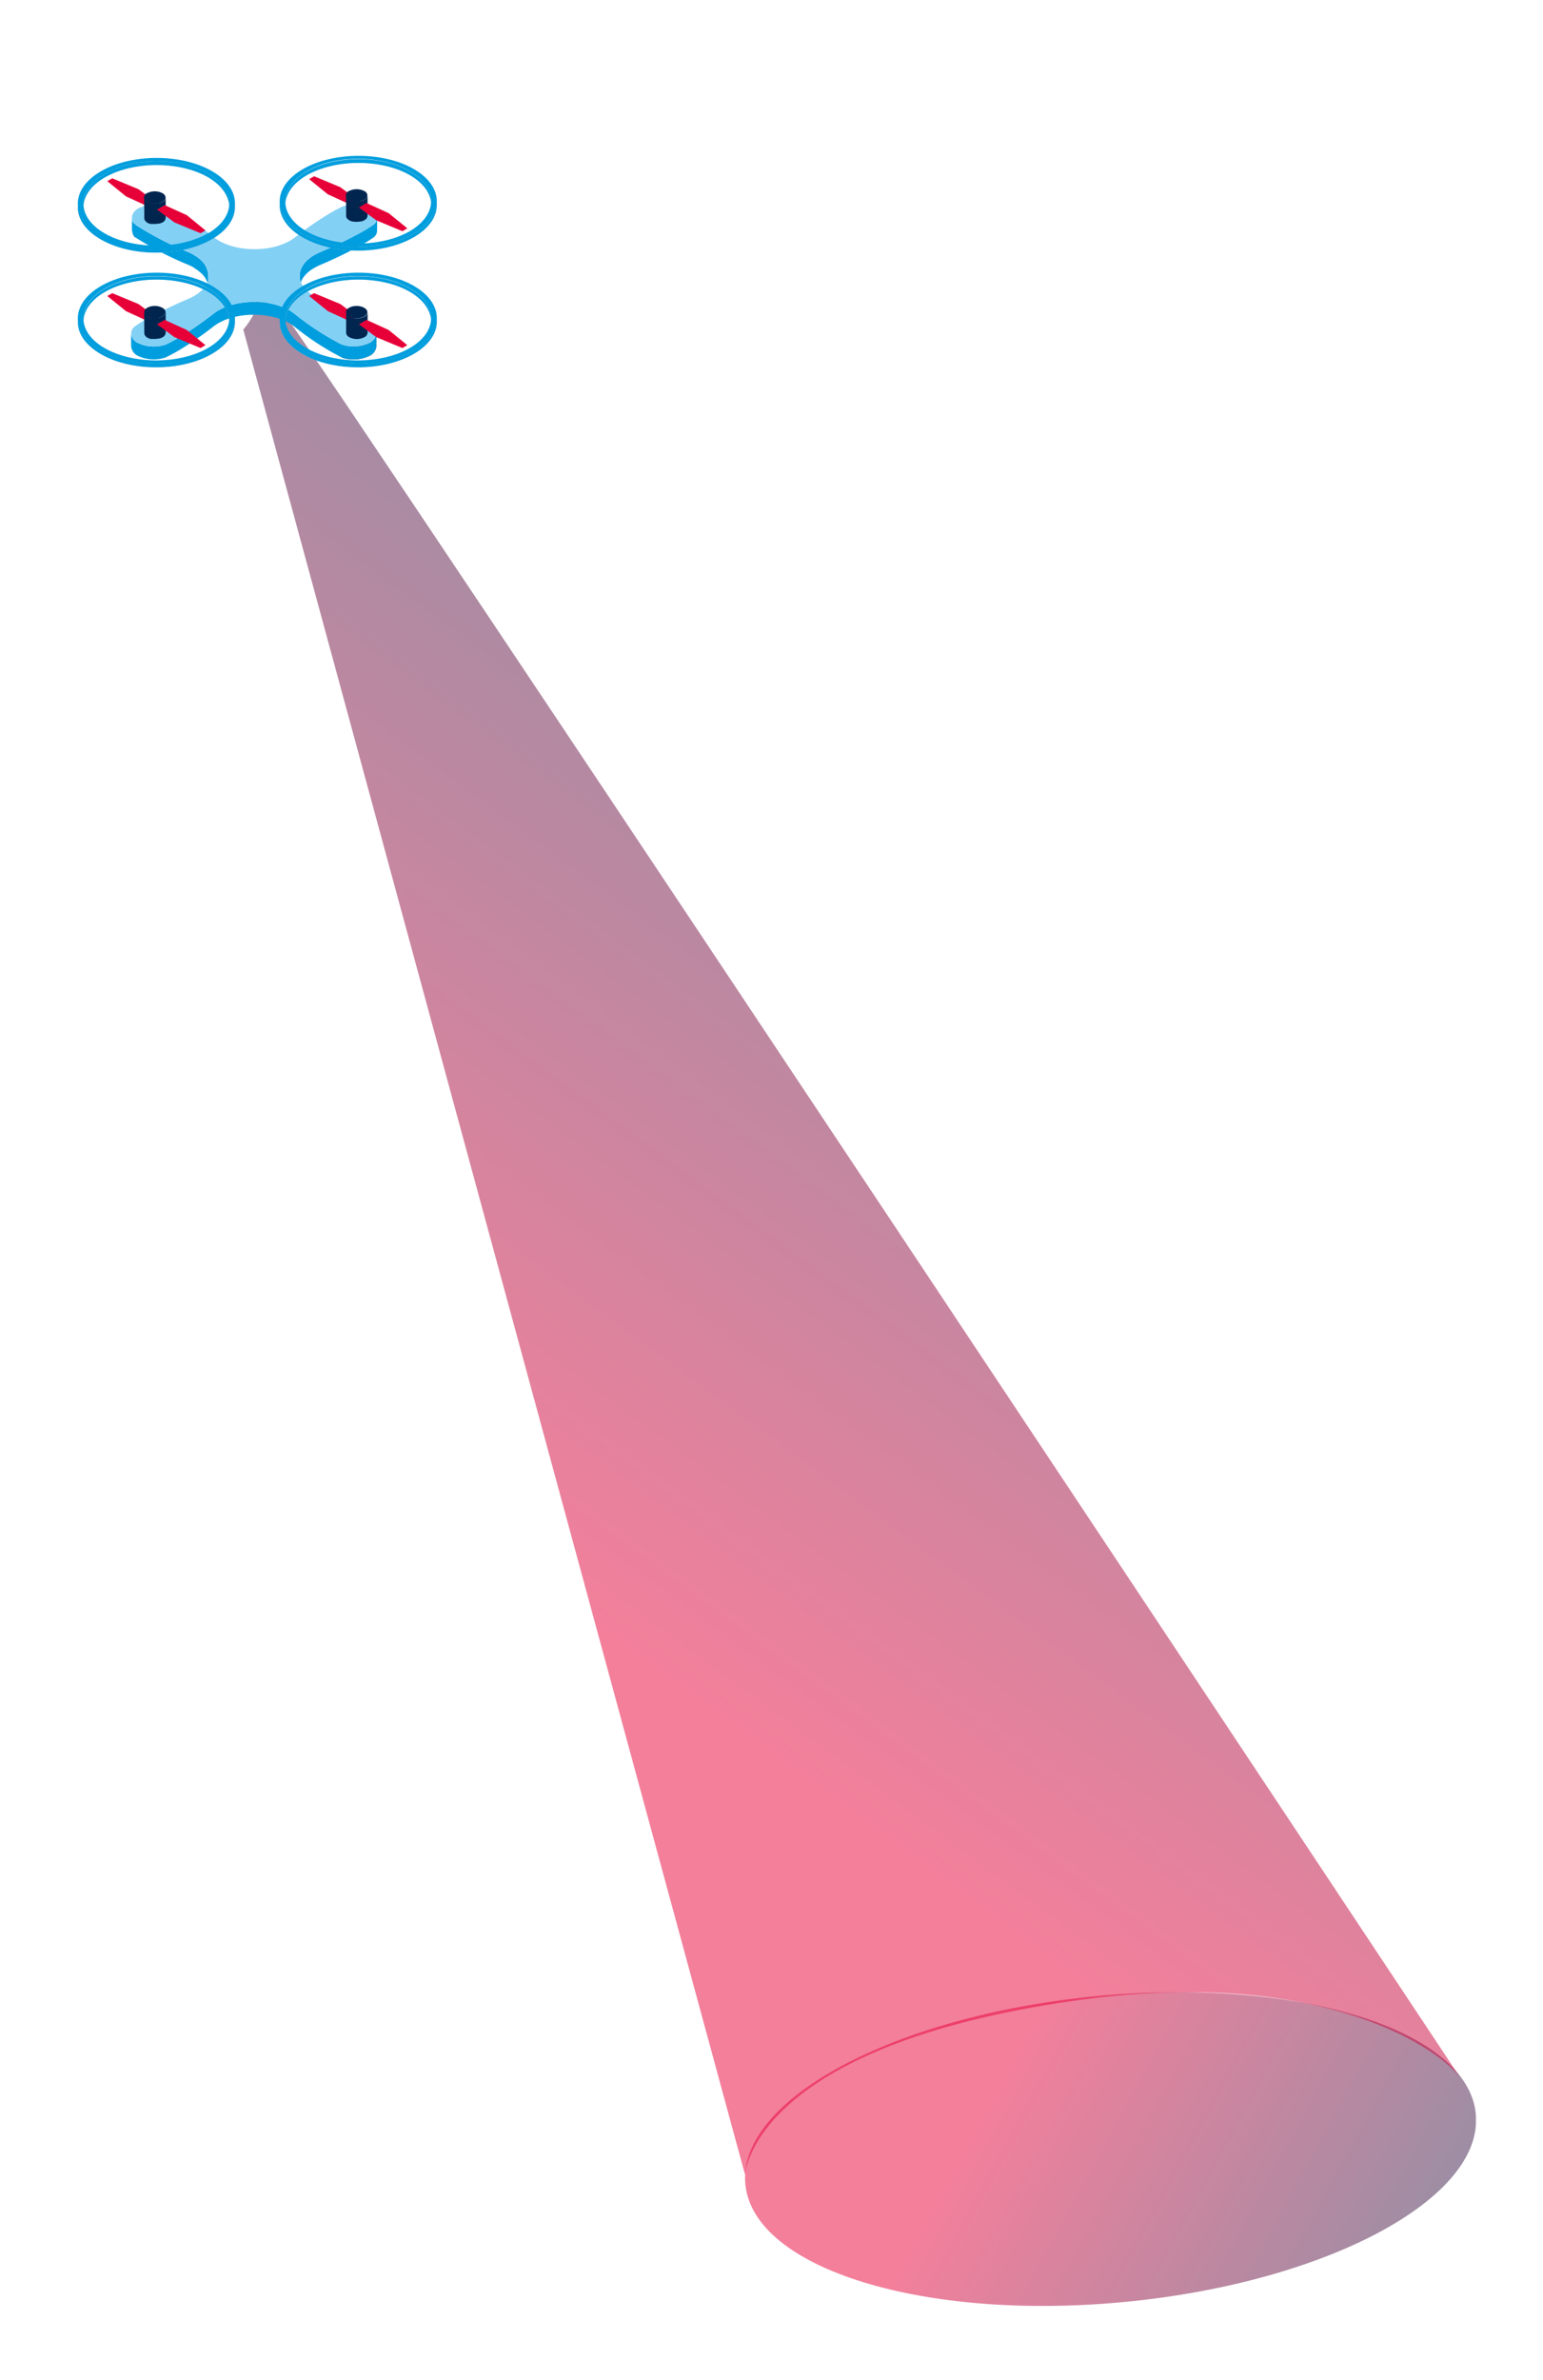
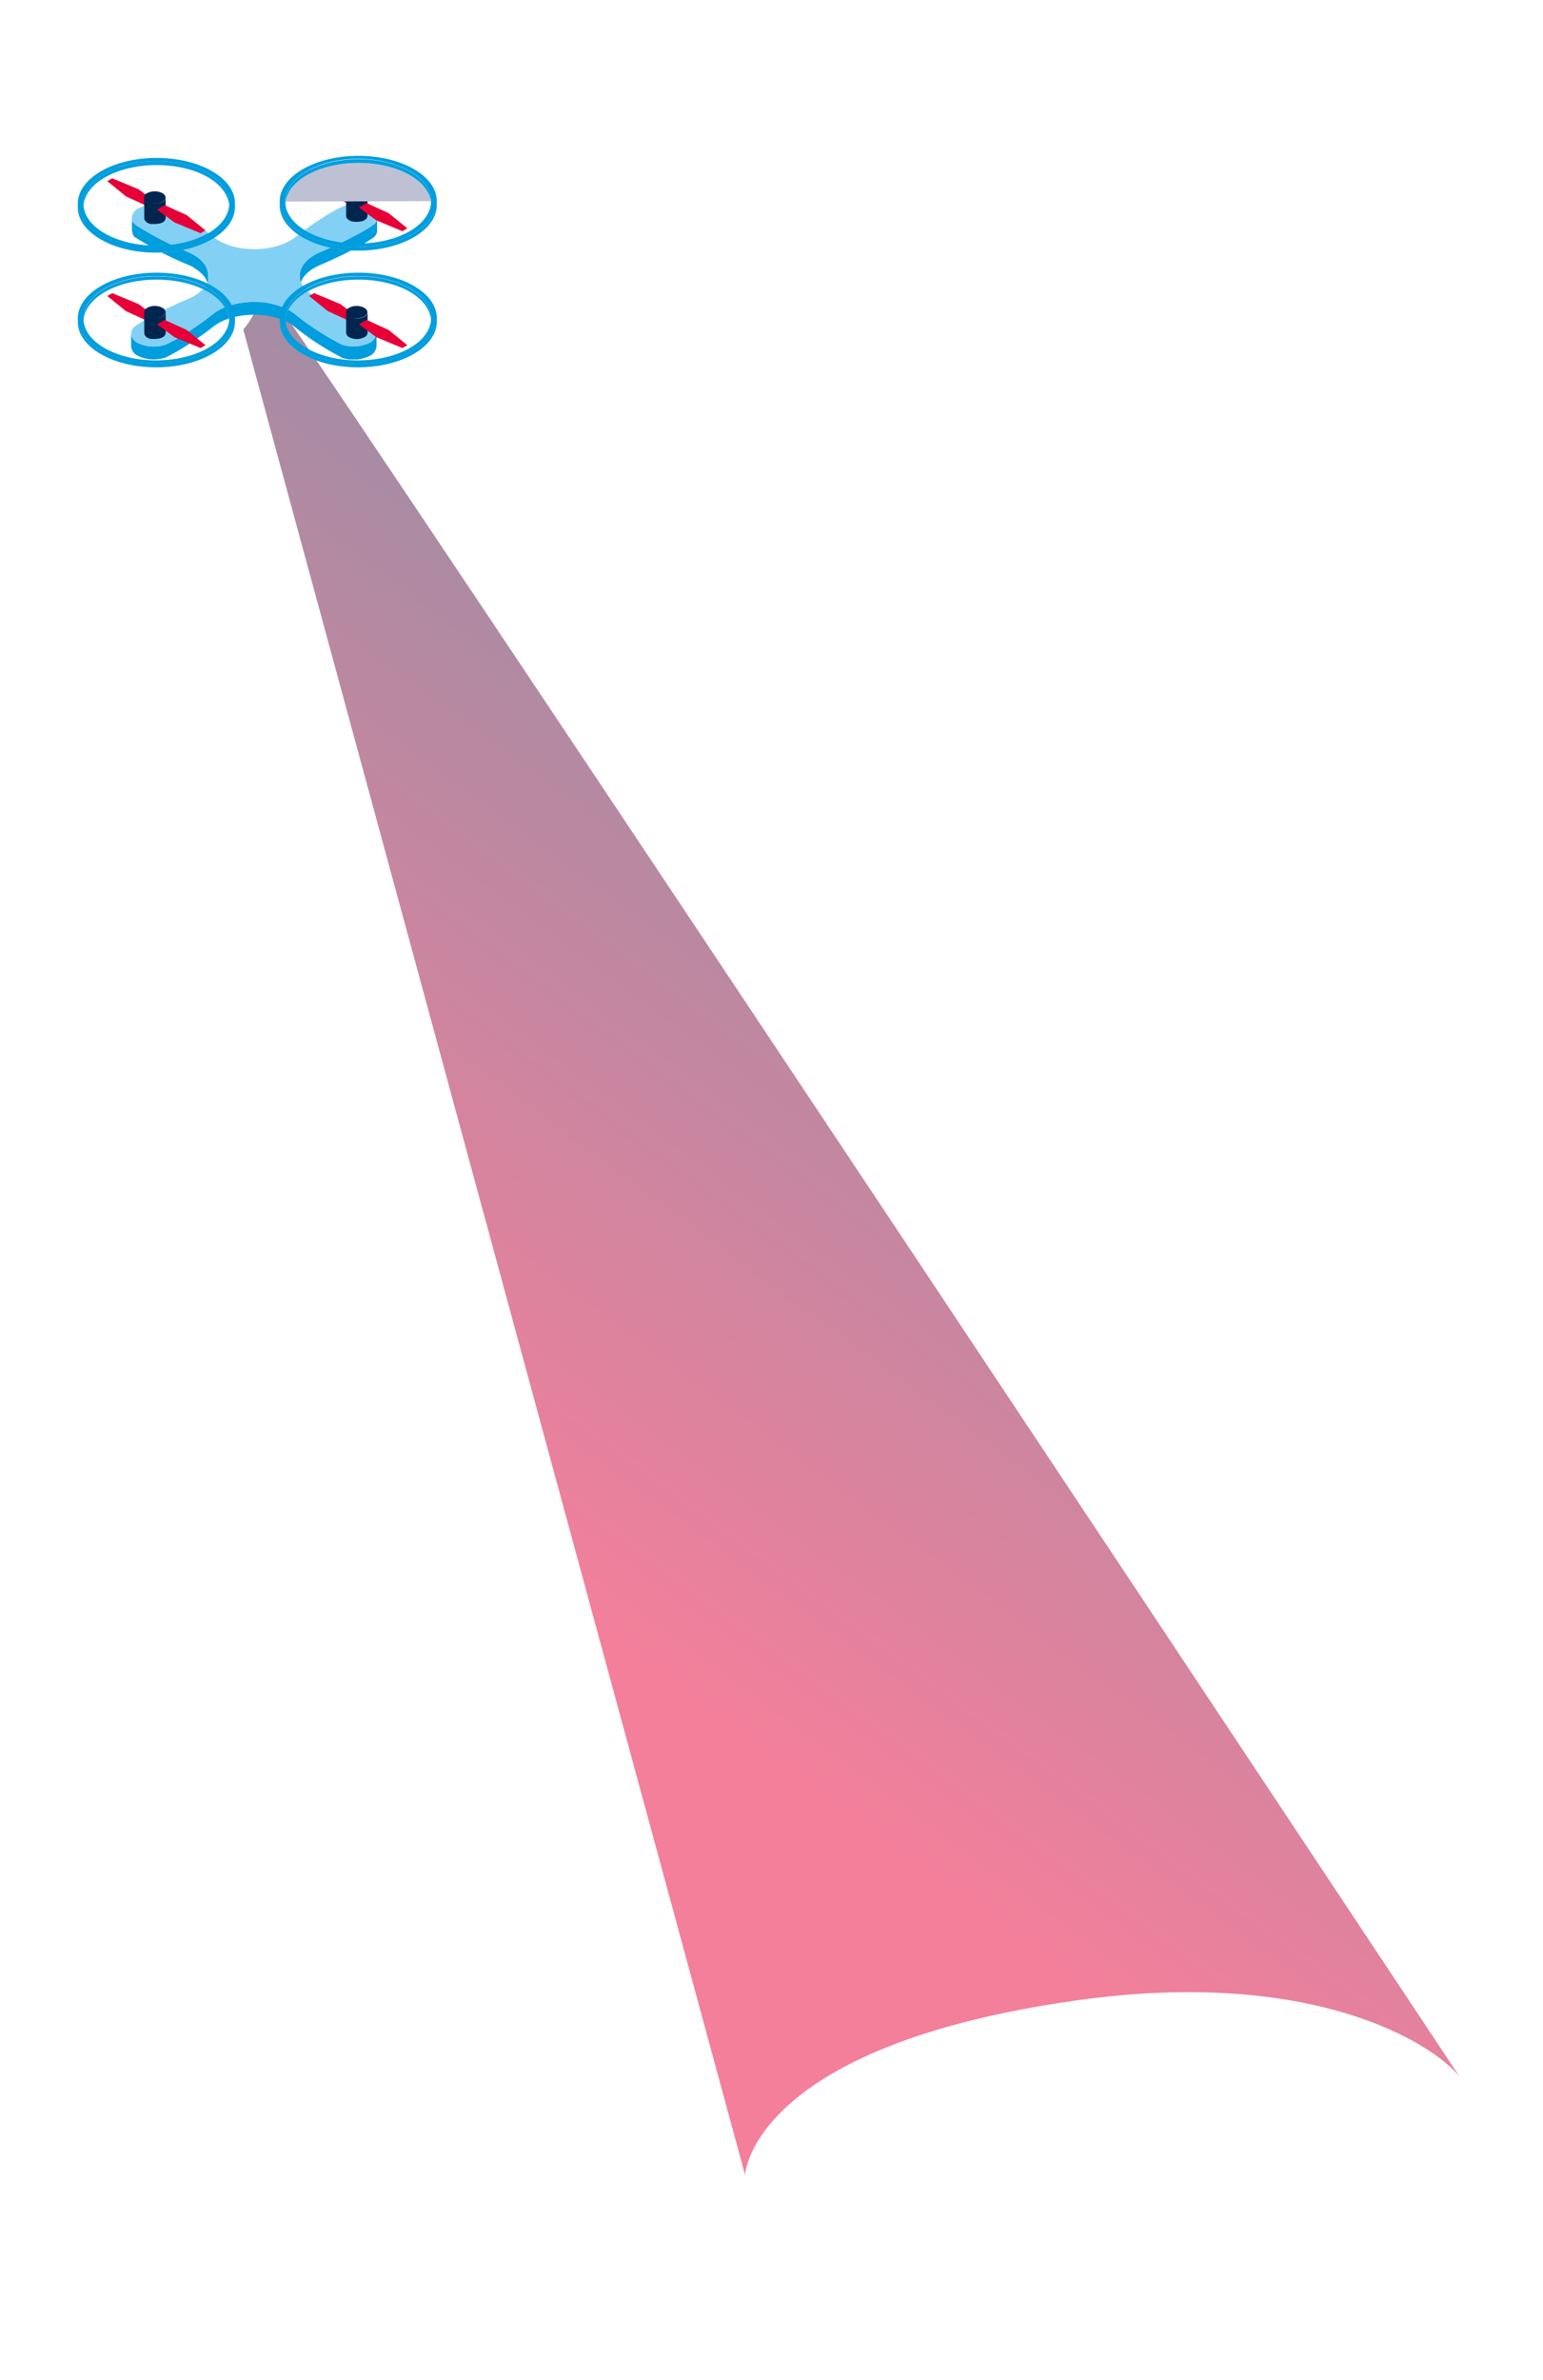
<svg xmlns="http://www.w3.org/2000/svg" xmlns:xlink="http://www.w3.org/1999/xlink" width="282.91" height="436.1" viewBox="0 0 282.91 436.1">
  <defs>
    <style>
      .cls-1 {
        fill: none;
      }

      .cls-2 {
        clip-path: url(#clip-path);
      }

      .cls-3 {
        opacity: 0.5;
      }

      .cls-4 {
        clip-path: url(#clip-path-3);
      }

      .cls-5 {
        clip-path: url(#clip-path-4);
      }

      .cls-6 {
        fill: url(#Naamloos_verloop_12);
      }

      .cls-7 {
        clip-path: url(#clip-path-5);
      }

      .cls-8 {
        clip-path: url(#clip-path-6);
      }

      .cls-9 {
        fill: url(#Naamloos_verloop_12-2);
      }

      .cls-10 {
        fill: #002650;
      }

      .cls-11 {
        fill: #009ede;
      }

      .cls-12 {
        fill: #83d0f5;
      }

      .cls-13 {
        fill: #bec1d3;
      }

      .cls-14 {
        fill: #e70038;
      }

      .cls-15 {
        clip-path: url(#clip-path-9);
      }

      .cls-16 {
        clip-path: url(#clip-path-10);
      }

      .cls-17 {
        clip-path: url(#clip-path-12);
      }

      .cls-18 {
        clip-path: url(#clip-path-16);
      }

      .cls-19 {
        clip-path: url(#clip-path-18);
      }

      .cls-20 {
        clip-path: url(#clip-path-23);
      }

      .cls-21 {
        clip-path: url(#clip-path-25);
      }

      .cls-22 {
        clip-path: url(#clip-path-29);
      }

      .cls-23 {
        clip-path: url(#clip-path-32);
      }

      .cls-24 {
        clip-path: url(#clip-path-34);
      }
    </style>
    <clipPath id="clip-path">
      <rect class="cls-1" x="14.27" y="28.56" width="256.38" height="394" />
    </clipPath>
    <clipPath id="clip-path-3">
-       <rect class="cls-1" x="124.91" y="357.5" width="158" height="78.6" />
-     </clipPath>
+       </clipPath>
    <clipPath id="clip-path-4">
      <path class="cls-1" d="M200.93,365.8c37-3.56,68.17,6.1,69.66,21.57s-27.29,30.88-64.27,34.45-68.17-6.09-69.66-21.56,27.29-30.9,64.27-34.46" />
    </clipPath>
    <linearGradient id="Naamloos_verloop_12" data-name="Naamloos verloop 12" x1="5128.14" y1="7646.77" x2="5129.14" y2="7646.77" gradientTransform="matrix(0, 146.95, -146.95, 0, 1123878.33, -753246.91)" gradientUnits="userSpaceOnUse">
      <stop offset="0" stop-color="#e70038" />
      <stop offset="0.26" stop-color="#e70038" />
      <stop offset="1" stop-color="#002650" />
    </linearGradient>
    <clipPath id="clip-path-5">
      <rect class="cls-1" x="20.3" y="14.96" width="258" height="414.16" />
    </clipPath>
    <clipPath id="clip-path-6">
      <path class="cls-1" d="M44.61,60.4l92,338.14s1.07-23.63,61-32c43-6,65,7.82,70,14,0,0-204.18-307.68-215.2-322.58-5.28-3.42-5.24-5.73-5.24-5.73C40,54,51.79,51.63,44.61,60.4" />
    </clipPath>
    <linearGradient id="Naamloos_verloop_12-2" x1="5191.44" y1="7646.78" x2="5192.44" y2="7646.78" gradientTransform="translate(-1650270.59 -2430530.32) scale(317.88)" xlink:href="#Naamloos_verloop_12" />
    <clipPath id="clip-path-9">
      <path class="cls-1" d="M56.25,31.42c-2.63,1.52-3.94,3.52-3.94,5.52v.68c0-2,1.31-4,3.95-5.52,5.23-3,13.72-3,18.91,0,2.59,1.5,3.88,3.47,3.89,5.44v-.68c0-2-1.29-3.93-3.88-5.44a19.22,19.22,0,0,0-9.44-2.26,19.4,19.4,0,0,0-9.48,2.26" />
    </clipPath>
    <clipPath id="clip-path-10">
      <rect class="cls-1" x="32.98" y="49.49" width="11.68" height="6.7" />
    </clipPath>
    <clipPath id="clip-path-12">
      <path class="cls-1" d="M75.84,42.8c-5.64,3.26-14.78,3.26-20.38,0-2.79-1.61-4.18-3.73-4.18-5.86v.68c0,2.12,1.4,4.24,4.18,5.86,5.6,3.25,14.75,3.25,20.38,0,2.84-1.64,4.26-3.79,4.25-5.94v-.68c0,2.15-1.41,4.31-4.25,5.94" />
    </clipPath>
    <clipPath id="clip-path-16">
      <path class="cls-1" d="M19.24,31.8c-2.63,1.52-3.94,3.52-3.94,5.52V38c0-2,1.31-4,3.95-5.51,5.23-3,13.72-3,18.92,0,2.58,1.5,3.87,3.46,3.88,5.44v-.68c0-2-1.3-3.94-3.89-5.44a19.22,19.22,0,0,0-9.44-2.26,19.4,19.4,0,0,0-9.48,2.26" />
    </clipPath>
    <clipPath id="clip-path-18">
      <path class="cls-1" d="M38.83,43.18c-5.64,3.25-14.78,3.25-20.38,0-2.78-1.62-4.18-3.74-4.18-5.86V38c0,2.13,1.4,4.25,4.18,5.86,5.6,3.26,14.75,3.26,20.38,0,2.84-1.64,4.26-3.8,4.25-6v-.67c0,2.15-1.41,4.3-4.25,5.94" />
    </clipPath>
    <clipPath id="clip-path-23">
      <path class="cls-1" d="M19.24,52.84c-2.63,1.52-3.94,3.52-3.94,5.51V59c0-2,1.31-4,3.95-5.52,5.23-3,13.72-3,18.92,0C40.75,55,42,57,42.05,59v-.68c0-2-1.3-3.93-3.89-5.43a19.22,19.22,0,0,0-9.44-2.27,19.4,19.4,0,0,0-9.48,2.27" />
    </clipPath>
    <clipPath id="clip-path-25">
      <path class="cls-1" d="M38.83,64.21c-5.64,3.26-14.78,3.26-20.38,0-2.78-1.61-4.18-3.73-4.18-5.86V59c0,2.12,1.4,4.24,4.18,5.86,5.6,3.25,14.75,3.25,20.38,0,2.84-1.64,4.26-3.79,4.25-5.94v-.68c0,2.15-1.41,4.31-4.25,5.94" />
    </clipPath>
    <clipPath id="clip-path-29">
      <path class="cls-1" d="M66.81,58A3,3,0,0,1,64,58a1,1,0,0,1-.58-.79V61a1,1,0,0,0,.57.79,3,3,0,0,0,2.78,0A1,1,0,0,0,67.4,61V57.21a1,1,0,0,1-.58.81" />
    </clipPath>
    <clipPath id="clip-path-32">
      <path class="cls-1" d="M56.25,52.84c-2.63,1.52-3.94,3.52-3.94,5.51V59c0-2,1.31-4,3.95-5.52,5.23-3,13.72-3,18.91,0C77.76,55,79.05,57,79.06,59v-.68c0-2-1.29-3.93-3.88-5.43a19.22,19.22,0,0,0-9.44-2.27,19.4,19.4,0,0,0-9.48,2.27" />
    </clipPath>
    <clipPath id="clip-path-34">
      <path class="cls-1" d="M75.84,64.21c-5.64,3.26-14.78,3.26-20.38,0-2.79-1.61-4.18-3.73-4.18-5.86V59c0,2.12,1.4,4.24,4.18,5.86,5.6,3.25,14.75,3.25,20.38,0,2.84-1.64,4.26-3.79,4.25-5.94v-.68c0,2.15-1.41,4.31-4.25,5.94" />
    </clipPath>
  </defs>
  <title>06 Drone lazer</title>
  <g id="Laag_1" data-name="Laag 1">
    <g class="cls-2">
      <g class="cls-2">
        <g class="cls-3">
          <g class="cls-4">
            <g class="cls-5">
              <rect class="cls-6" x="143.14" y="318.6" width="120.97" height="150.42" transform="translate(-239.61 384.08) rotate(-61.4)" />
            </g>
          </g>
        </g>
        <g class="cls-3">
          <g class="cls-7">
            <g class="cls-8">
              <rect class="cls-9" x="-53.41" y="30.79" width="414.4" height="388.6" transform="translate(-118.68 216.25) rotate(-53.8)" />
            </g>
          </g>
        </g>
        <path class="cls-10" d="M45.93,47.69a.77.77,0,0,0,0,1.45,2.78,2.78,0,0,0,2.51,0,.77.77,0,0,0,0-1.45,2.75,2.75,0,0,0-2.5,0" />
        <path class="cls-10" d="M24.56,40.92v2.35a1.55,1.55,0,0,0,.26.25V41.16a2.1,2.1,0,0,1-.27-.24" />
        <path class="cls-11" d="M24.19,42.3V39.94a1.42,1.42,0,0,0,.08.45l0,.1a1.5,1.5,0,0,0,.52.67,60.23,60.23,0,0,0,9.84,5.09c.29.13.56.27.82.41l.24.15.48.3.25.2c.12.1.25.19.36.29l.22.23.24.24,0,0a3.81,3.81,0,0,1,.24.32l.17.24a3.91,3.91,0,0,1,.18.35l.12.24c0,.13.08.26.12.39l.05.2a3.17,3.17,0,0,1,.07.61v2.35a3.05,3.05,0,0,0-.06-.6l-.06-.2a2.64,2.64,0,0,0-.12-.4l-.11-.23a3.84,3.84,0,0,0-.18-.35l-.17-.25-.25-.32a2.54,2.54,0,0,0-.28-.29L36.82,50l-.36-.3-.24-.19a4.8,4.8,0,0,0-.48-.3L35.5,49c-.26-.14-.53-.28-.83-.41a61,61,0,0,1-9.84-5.08,3.13,3.13,0,0,1-.26-.25h0a1.61,1.61,0,0,1-.25-.41l0-.11a1.63,1.63,0,0,1-.08-.44" />
        <path class="cls-11" d="M57.65,46.72c.29-.16.6-.32.94-.47a85.06,85.06,0,0,0,7.84-3.79c.72-.41,1.4-.84,2.06-1.29a1.56,1.56,0,0,0,.65-1.25v2.35a1.58,1.58,0,0,1-.65,1.25c-.66.45-1.35.88-2.06,1.29A82.57,82.57,0,0,1,58.6,48.6a9.16,9.16,0,0,0-.94.48c-1.81,1-2.71,2.42-2.71,3.8V50.52c0-1.38.9-2.75,2.71-3.8" />
        <path class="cls-10" d="M67.83,62.82A2.15,2.15,0,0,0,69,61.05V63.4a2.15,2.15,0,0,1-1.2,1.78,6.86,6.86,0,0,1-3.91.63,4.92,4.92,0,0,1-1.27-.32V63.13a4.72,4.72,0,0,0,1.27.33,7,7,0,0,0,3.91-.64" />
        <path class="cls-11" d="M25.24,62.82a6.76,6.76,0,0,0,5.18.31c.78-.37,1.52-.77,2.24-1.18a65.41,65.41,0,0,0,6.57-4.53,7.74,7.74,0,0,1,.82-.54c3.89-2.24,10.43-2.06,13.85.54a50.65,50.65,0,0,0,8.75,5.71,6.77,6.77,0,0,0,5.18-.31A2.15,2.15,0,0,0,69,61.05V63.4a2.15,2.15,0,0,1-1.2,1.78,6.81,6.81,0,0,1-5.18.31,50.2,50.2,0,0,1-8.74-5.72c-3.43-2.6-10-2.78-13.85-.54a9.68,9.68,0,0,0-.82.54,62.89,62.89,0,0,1-6.58,4.53c-.71.41-1.45.81-2.23,1.19a6.81,6.81,0,0,1-5.18-.31,2.17,2.17,0,0,1-1.18-1.76V61.07a2.11,2.11,0,0,0,1.17,1.75" />
        <path class="cls-12" d="M25.38,38.17c-1.28.74-1.64,2.15-.56,3a60.75,60.75,0,0,0,9.85,5.09c4.48,2,4.77,5.78.89,8-.29.16-.61.32-.94.47a85.06,85.06,0,0,0-7.84,3.79c-.72.41-1.41.84-2.06,1.3-1.09.84-.75,2.25.52,3a6.81,6.81,0,0,0,5.18.32c.78-.38,1.52-.78,2.24-1.19a65.41,65.41,0,0,0,6.57-4.53,9.68,9.68,0,0,1,.82-.54c3.89-2.24,10.42-2.06,13.85.54a50.88,50.88,0,0,0,8.75,5.72,6.82,6.82,0,0,0,5.18-.32c1.28-.74,1.63-2.15.55-3a60.23,60.23,0,0,0-9.84-5.09c-4.48-2-4.77-5.78-.89-8,.29-.16.6-.32.94-.47a85.06,85.06,0,0,0,7.84-3.79c.71-.41,1.4-.84,2.06-1.3,1.09-.84.74-2.25-.53-3a6.78,6.78,0,0,0-5.17-.32c-.78.38-1.53.78-2.24,1.19A62.73,62.73,0,0,0,54,43.57a9.87,9.87,0,0,1-.83.54c-3.88,2.24-10.42,2.06-13.84-.54a51.27,51.27,0,0,0-8.75-5.72,6.77,6.77,0,0,0-5.18.32" />
      </g>
      <polygon class="cls-13" points="64.16 37.46 64.16 37.79 65.57 36.97 65.57 36.65 64.16 37.46" />
      <polygon class="cls-14" points="56.68 32.83 60.11 35.61 64.16 37.46 65.57 36.65 62.39 34.3 57.59 32.3 56.68 32.83" />
      <g class="cls-2">
        <path class="cls-10" d="M63.46,35.81v3.75a.76.76,0,0,0,.21.51V36.32a.76.76,0,0,1-.21-.51" />
        <path class="cls-10" d="M63.46,35.81a.84.84,0,0,0,.25.54,1.52,1.52,0,0,0,.33.26,2.51,2.51,0,0,0,.58.23l.18,0a5,5,0,0,0,.56.06h.09a3.39,3.39,0,0,0,.64-.07l.14,0a2.51,2.51,0,0,0,.58-.23,1,1,0,0,0,.58-.81v3.75a1,1,0,0,1-.58.81,2.51,2.51,0,0,1-.58.23l-.14,0a3.5,3.5,0,0,1-.65.07h-.09l-.34,0-.21-.05-.19,0a2.92,2.92,0,0,1-.58-.23,1.4,1.4,0,0,1-.32-.26l0,0h0a.81.81,0,0,1-.21-.5Z" />
        <path class="cls-10" d="M64,35a.85.85,0,0,0,0,1.61,3,3,0,0,0,2.77,0,.85.85,0,0,0,0-1.61A3.09,3.09,0,0,0,64,35" />
      </g>
      <polygon class="cls-14" points="65.8 38.02 68.98 40.37 73.78 42.37 74.68 41.84 71.26 39.06 67.21 37.21 65.8 38.02" />
      <g class="cls-2">
-         <path class="cls-13" d="M52.31,36.94v.68c0-2,1.31-4,3.95-5.52,5.23-3,13.72-3,18.91,0,2.59,1.5,3.88,3.47,3.89,5.44v-.68c0-2-1.29-3.93-3.88-5.44-5.2-3-13.68-3-18.92,0-2.63,1.51-3.94,3.51-3.94,5.51" />
+         <path class="cls-13" d="M52.31,36.94v.68c0-2,1.31-4,3.95-5.52,5.23-3,13.72-3,18.91,0,2.59,1.5,3.88,3.47,3.89,5.44v-.68" />
        <path class="cls-11" d="M52.31,36.94v.68c0-2,1.31-4,3.95-5.52,5.23-3,13.72-3,18.91,0,2.59,1.5,3.88,3.47,3.89,5.44v-.68c0-2-1.29-3.94-3.88-5.44-5.2-3-13.68-3-18.92,0-2.63,1.51-3.94,3.51-3.94,5.51" />
      </g>
      <g class="cls-15">
        <g class="cls-16">
          <path class="cls-13" d="M39.62,51v.12a1.16,1.16,0,0,1,.69-1,3.63,3.63,0,0,1,2.16-.37v-.11a3.62,3.62,0,0,0-2.16.36,1.16,1.16,0,0,0-.69,1" />
          <path class="cls-13" d="M42.47,49.66v.11a3.28,3.28,0,0,1,1.17.37,1.72,1.72,0,0,1,.43.35v-.12a2,2,0,0,0-.43-.35,3.14,3.14,0,0,0-1.17-.36" />
          <path class="cls-13" d="M44.07,50.37v.12a.91.91,0,0,1,.25.61V51a.91.91,0,0,0-.25-.61" />
        </g>
      </g>
      <g class="cls-2">
        <path class="cls-13" d="M51.28,36.94v.68c0,2.12,1.4,4.24,4.18,5.86,5.6,3.25,14.75,3.25,20.38,0,2.84-1.64,4.26-3.79,4.25-5.94v-.68c0,2.15-1.41,4.31-4.25,5.94-5.64,3.26-14.78,3.26-20.38,0-2.78-1.61-4.18-3.73-4.18-5.86" />
        <path class="cls-11" d="M51.28,36.94v.68c0,2.12,1.4,4.24,4.18,5.86,5.6,3.25,14.75,3.25,20.38,0,2.84-1.64,4.26-3.79,4.25-5.94v-.68c0,2.15-1.41,4.31-4.25,5.94-5.64,3.26-14.78,3.26-20.38,0-2.78-1.61-4.18-3.73-4.18-5.86" />
      </g>
      <g class="cls-17">
        <path class="cls-13" d="M39.43,51v.11a1,1,0,0,0,.27.66v-.12a1,1,0,0,1-.27-.65" />
        <path class="cls-13" d="M39.7,51.65v.12a2.05,2.05,0,0,0,.47.38,3.38,3.38,0,0,0,1.26.39v-.12A3.38,3.38,0,0,1,40.17,52a2.05,2.05,0,0,1-.47-.38" />
        <path class="cls-13" d="M41.43,52.42v.12a3.9,3.9,0,0,0,2.32-.39,1.28,1.28,0,0,0,.75-1V51A1.28,1.28,0,0,1,43.75,52a3.9,3.9,0,0,1-2.32.39" />
      </g>
      <g class="cls-2">
        <path class="cls-11" d="M75.11,42.38c-5.23,3-13.72,3-18.92,0s-5.17-7.93.06-11,13.72-3,18.92,0,5.17,7.94-.06,11M55.52,31c-5.63,3.26-5.66,8.55-.06,11.8s14.74,3.26,20.38,0,5.67-8.54.07-11.8-14.75-3.25-20.39,0" />
      </g>
      <polygon class="cls-13" points="27.15 37.84 27.15 38.16 28.56 37.35 28.56 37.03 27.15 37.84" />
      <polygon class="cls-14" points="19.67 33.2 23.1 35.99 27.15 37.84 28.56 37.02 25.38 34.67 20.58 32.68 19.67 33.2" />
      <g class="cls-2">
        <path class="cls-10" d="M26.45,36.19v3.75a.76.76,0,0,0,.21.51V36.7a.84.84,0,0,1-.21-.51" />
        <path class="cls-10" d="M26.45,36.19a.84.84,0,0,0,.25.54A1.52,1.52,0,0,0,27,37a2.12,2.12,0,0,0,.58.22l.18,0a2.6,2.6,0,0,0,.56.06h.09a3.39,3.39,0,0,0,.64-.07l.14,0A2.12,2.12,0,0,0,29.8,37a1,1,0,0,0,.58-.81v3.75a1,1,0,0,1-.58.81,2.12,2.12,0,0,1-.58.22l-.14,0a3.5,3.5,0,0,1-.65.07H28l-.21,0-.18,0a2.32,2.32,0,0,1-.59-.22,1.72,1.72,0,0,1-.32-.26l0,0h0a.81.81,0,0,1-.21-.5Z" />
        <path class="cls-10" d="M27,35.38A.85.85,0,0,0,27,37a3.07,3.07,0,0,0,2.77,0c.77-.45.78-1.17,0-1.61a3.09,3.09,0,0,0-2.78,0" />
      </g>
      <polygon class="cls-14" points="28.79 38.4 31.97 40.75 36.77 42.74 37.67 42.22 34.25 39.43 30.2 37.59 28.79 38.4" />
      <g class="cls-2">
        <path class="cls-13" d="M15.3,37.32V38c0-2,1.31-4,3.95-5.51,5.23-3,13.72-3,18.92,0C40.75,34,42,36,42.05,37.92v-.68c0-2-1.3-3.94-3.89-5.44-5.19-3-13.68-3-18.92,0-2.63,1.52-3.94,3.52-3.94,5.52" />
        <path class="cls-11" d="M15.3,37.32V38c0-2,1.31-4,3.95-5.51,5.23-3,13.72-3,18.92,0C40.75,34,42,36,42.05,37.92v-.68c0-2-1.3-3.94-3.89-5.44-5.19-3-13.68-3-18.92,0-2.63,1.52-3.94,3.52-3.94,5.52" />
      </g>
      <g class="cls-18">
        <path class="cls-13" d="M33.11,51.06v.12a1.16,1.16,0,0,1,.69-1A3.63,3.63,0,0,1,36,49.84v-.12a3.62,3.62,0,0,0-2.16.37,1.16,1.16,0,0,0-.69,1" />
        <path class="cls-13" d="M36,49.72v.12a3.09,3.09,0,0,1,1.17.37,1.53,1.53,0,0,1,.43.35v-.12a1.53,1.53,0,0,0-.43-.35A3.15,3.15,0,0,0,36,49.72" />
        <path class="cls-13" d="M37.56,50.44v.12a.91.91,0,0,1,.25.61v-.12a.91.91,0,0,0-.25-.61" />
      </g>
      <g class="cls-2">
        <path class="cls-13" d="M14.27,37.32V38c0,2.12,1.4,4.24,4.18,5.85,5.6,3.26,14.75,3.26,20.38,0,2.84-1.64,4.26-3.8,4.25-6v-.67c0,2.15-1.41,4.3-4.25,5.94-5.64,3.25-14.78,3.25-20.38,0-2.78-1.62-4.18-3.74-4.18-5.86" />
        <path class="cls-11" d="M14.27,37.32V38c0,2.12,1.4,4.24,4.18,5.85,5.6,3.26,14.75,3.26,20.38,0,2.84-1.64,4.26-3.8,4.25-6v-.67c0,2.15-1.41,4.3-4.25,5.94-5.64,3.25-14.78,3.25-20.38,0-2.78-1.62-4.18-3.74-4.18-5.86" />
      </g>
      <g class="cls-19">
        <g class="cls-16">
          <path class="cls-13" d="M32.92,51.06v.12a1,1,0,0,0,.27.66v-.12a1,1,0,0,1-.27-.66" />
          <path class="cls-13" d="M33.19,51.72v.12a2,2,0,0,0,.47.37,3.39,3.39,0,0,0,1.26.4v-.12a3.39,3.39,0,0,1-1.26-.4,2,2,0,0,1-.47-.37" />
          <path class="cls-13" d="M34.92,52.49v.12a3.83,3.83,0,0,0,2.32-.4,1.28,1.28,0,0,0,.75-1v-.12a1.26,1.26,0,0,1-.75,1,3.83,3.83,0,0,1-2.32.4" />
        </g>
      </g>
      <g class="cls-2">
        <path class="cls-11" d="M38.1,42.76c-5.23,3-13.72,3-18.92,0S14,34.82,19.24,31.8s13.73-3,18.92,0,5.18,7.94-.06,11M18.52,31.38c-5.64,3.25-5.67,8.55-.07,11.8s14.74,3.25,20.38,0,5.67-8.55.07-11.8-14.75-3.26-20.38,0" />
      </g>
      <polygon class="cls-13" points="27.15 58.87 27.15 59.2 28.56 58.38 28.56 58.06 27.15 58.87" />
      <polygon class="cls-14" points="19.67 54.24 23.1 57.02 27.15 58.87 28.56 58.06 25.38 55.71 20.58 53.72 19.67 54.24" />
      <g class="cls-2">
        <path class="cls-10" d="M26.45,57.23V61a.76.76,0,0,0,.21.5V57.73a.81.81,0,0,1-.21-.5" />
        <path class="cls-10" d="M26.45,57.23a.82.82,0,0,0,.25.53A1.09,1.09,0,0,0,27,58a2.51,2.51,0,0,0,.58.23l.18,0a3.43,3.43,0,0,0,.56.06h.09a2.73,2.73,0,0,0,.64-.07l.14,0A2.51,2.51,0,0,0,29.8,58a1,1,0,0,0,.58-.81V61a1,1,0,0,1-.58.81,2.51,2.51,0,0,1-.58.23l-.14,0a2.81,2.81,0,0,1-.65.07h-.09a1.94,1.94,0,0,1-.34,0l-.21,0-.18,0a2.78,2.78,0,0,1-.59-.23,1.18,1.18,0,0,1-.32-.26l0,0h0a.77.77,0,0,1-.21-.49Z" />
        <path class="cls-10" d="M27,56.42A.84.84,0,0,0,27,58a3,3,0,0,0,2.77,0c.77-.44.78-1.16,0-1.6a3,3,0,0,0-2.78,0" />
      </g>
      <polygon class="cls-14" points="28.79 59.43 31.97 61.78 36.77 63.78 37.67 63.25 34.25 60.47 30.2 58.62 28.79 59.43" />
      <g class="cls-2">
        <path class="cls-13" d="M15.3,58.35V59c0-2,1.31-4,3.95-5.52,5.23-3,13.72-3,18.92,0C40.75,55,42,57,42.05,59v-.68c0-2-1.3-3.93-3.89-5.43-5.19-3-13.68-3-18.92,0-2.63,1.52-3.94,3.52-3.94,5.51" />
        <path class="cls-11" d="M15.3,58.35V59c0-2,1.31-4,3.95-5.52,5.23-3,13.72-3,18.92,0C40.75,55,42,57,42.05,59v-.67c0-2-1.3-3.94-3.89-5.44-5.19-3-13.68-3-18.92,0-2.63,1.52-3.94,3.52-3.94,5.51" />
      </g>
      <g class="cls-20">
        <path class="cls-13" d="M33.11,54.76v.12a1.16,1.16,0,0,1,.69-1A3.63,3.63,0,0,1,36,53.54v-.12a3.62,3.62,0,0,0-2.16.37,1.16,1.16,0,0,0-.69,1" />
        <path class="cls-13" d="M36,53.42v.12a3.28,3.28,0,0,1,1.17.37,1.53,1.53,0,0,1,.43.35v-.12a1.72,1.72,0,0,0-.43-.35A3.35,3.35,0,0,0,36,53.42" />
        <path class="cls-13" d="M37.56,54.14v.12a.91.91,0,0,1,.25.61v-.12a.91.91,0,0,0-.25-.61" />
      </g>
      <g class="cls-2">
        <path class="cls-13" d="M14.27,58.35V59c0,2.12,1.4,4.24,4.18,5.86,5.6,3.26,14.75,3.26,20.38,0,2.84-1.64,4.26-3.79,4.25-5.94v-.68c0,2.15-1.41,4.31-4.25,5.95-5.64,3.25-14.78,3.25-20.38,0-2.78-1.61-4.18-3.73-4.18-5.86" />
        <path class="cls-11" d="M14.27,58.35V59c0,2.12,1.4,4.24,4.18,5.86,5.6,3.26,14.75,3.26,20.38,0,2.84-1.64,4.26-3.79,4.25-5.94v-.68c0,2.15-1.41,4.31-4.25,5.95-5.64,3.25-14.78,3.25-20.38,0-2.78-1.61-4.18-3.73-4.18-5.86" />
      </g>
      <g class="cls-21">
        <g class="cls-16">
          <path class="cls-13" d="M32.92,54.76v.12a1,1,0,0,0,.27.66v-.12a1,1,0,0,1-.27-.66" />
          <path class="cls-13" d="M33.19,55.42v.12a2,2,0,0,0,.47.37,3.39,3.39,0,0,0,1.26.4v-.12a3.39,3.39,0,0,1-1.26-.4,1.79,1.79,0,0,1-.47-.37" />
          <path class="cls-13" d="M34.92,56.19v.12a3.83,3.83,0,0,0,2.32-.4,1.25,1.25,0,0,0,.75-1v-.12a1.25,1.25,0,0,1-.75,1,3.83,3.83,0,0,1-2.32.4" />
        </g>
      </g>
      <g class="cls-2">
        <path class="cls-11" d="M38.1,63.79c-5.23,3-13.72,3-18.92,0s-5.17-7.93.06-10.95,13.73-3,18.92,0,5.18,7.93-.06,10.95M18.52,52.41c-5.64,3.26-5.67,8.55-.07,11.8s14.74,3.26,20.38,0,5.67-8.54.07-11.8-14.75-3.25-20.38,0" />
      </g>
      <polygon class="cls-13" points="64.16 58.87 64.16 59.2 65.57 58.38 65.57 58.06 64.16 58.87" />
      <polygon class="cls-14" points="56.68 54.24 60.11 57.02 64.16 58.87 65.57 58.06 62.39 55.71 57.59 53.72 56.68 54.24" />
      <g class="cls-2">
        <path class="cls-10" d="M63.46,57.23V61a1,1,0,0,0,.57.79,3,3,0,0,0,2.78,0A1,1,0,0,0,67.4,61V57.21a1,1,0,0,1-.58.81A3,3,0,0,1,64,58a1,1,0,0,1-.58-.79" />
      </g>
      <g class="cls-22">
        <path class="cls-10" d="M41.68,54.7a.49.49,0,0,0,.17.06.58.58,0,0,0,.32-.06.17.17,0,0,0,.1-.14v.66a.16.16,0,0,1-.1.14.58.58,0,0,1-.32.06.49.49,0,0,1-.17-.06.18.18,0,0,1-.07,0,.14.14,0,0,1,0-.09v-.66a.14.14,0,0,0,0,.09.18.18,0,0,0,.07.05" />
      </g>
      <g class="cls-2">
        <path class="cls-10" d="M64,56.42A.84.84,0,0,0,64,58a3,3,0,0,0,2.77,0c.77-.44.78-1.16,0-1.6a3,3,0,0,0-2.78,0" />
      </g>
      <polygon class="cls-14" points="65.8 59.43 68.98 61.78 73.78 63.78 74.68 63.25 71.26 60.47 67.21 58.62 65.8 59.43" />
      <g class="cls-2">
        <path class="cls-13" d="M52.31,58.35V59c0-2,1.31-4,3.95-5.52,5.23-3,13.72-3,18.91,0C77.76,55,79.05,57,79.06,59v-.68c0-2-1.29-3.93-3.88-5.43-5.2-3-13.68-3-18.92,0-2.63,1.52-3.94,3.52-3.94,5.51" />
        <path class="cls-11" d="M52.31,58.35V59c0-2,1.31-4,3.95-5.52,5.23-3,13.72-3,18.91,0C77.76,55,79.05,57,79.06,59v-.67c0-2-1.29-3.94-3.88-5.44-5.2-3-13.68-3-18.92,0-2.63,1.52-3.94,3.52-3.94,5.51" />
      </g>
      <g class="cls-23">
        <path class="cls-13" d="M39.62,54.76v.12a1.16,1.16,0,0,1,.69-1,3.63,3.63,0,0,1,2.16-.37v-.12a3.62,3.62,0,0,0-2.16.37,1.16,1.16,0,0,0-.69,1" />
        <path class="cls-13" d="M42.47,53.42v.12a3.28,3.28,0,0,1,1.17.37,1.53,1.53,0,0,1,.43.35v-.12a1.72,1.72,0,0,0-.43-.35,3.35,3.35,0,0,0-1.17-.37" />
        <path class="cls-13" d="M44.07,54.14v.12a.91.91,0,0,1,.25.61v-.12a.91.91,0,0,0-.25-.61" />
      </g>
      <g class="cls-2">
        <path class="cls-13" d="M51.28,58.35V59c0,2.12,1.4,4.24,4.18,5.86,5.6,3.26,14.75,3.26,20.38,0,2.84-1.64,4.26-3.79,4.25-5.94v-.68c0,2.15-1.41,4.31-4.25,5.95-5.64,3.25-14.78,3.25-20.38,0-2.78-1.61-4.18-3.73-4.18-5.86" />
        <path class="cls-11" d="M51.28,58.35V59c0,2.12,1.4,4.24,4.18,5.86,5.6,3.26,14.75,3.26,20.38,0,2.84-1.64,4.26-3.79,4.25-5.94v-.68c0,2.15-1.41,4.31-4.25,5.95-5.64,3.25-14.78,3.25-20.38,0-2.78-1.61-4.18-3.73-4.18-5.86" />
      </g>
      <g class="cls-24">
        <g class="cls-16">
          <path class="cls-13" d="M39.43,54.76v.12a1,1,0,0,0,.27.66v-.12a1,1,0,0,1-.27-.66" />
          <path class="cls-13" d="M39.7,55.42v.12a2,2,0,0,0,.47.37,3.39,3.39,0,0,0,1.26.4v-.12a3.39,3.39,0,0,1-1.26-.4,1.79,1.79,0,0,1-.47-.37" />
          <path class="cls-13" d="M41.43,56.19v.12a3.83,3.83,0,0,0,2.32-.4,1.25,1.25,0,0,0,.75-1v-.12a1.25,1.25,0,0,1-.75,1,3.83,3.83,0,0,1-2.32.4" />
        </g>
      </g>
      <g class="cls-2">
        <path class="cls-11" d="M75.11,63.79c-5.23,3-13.72,3-18.92,0s-5.17-7.93.06-10.95,13.72-3,18.92,0,5.17,7.93-.06,10.95M55.52,52.41c-5.63,3.26-5.66,8.55-.06,11.8s14.74,3.26,20.38,0,5.67-8.54.07-11.8-14.75-3.25-20.39,0" />
      </g>
    </g>
  </g>
</svg>